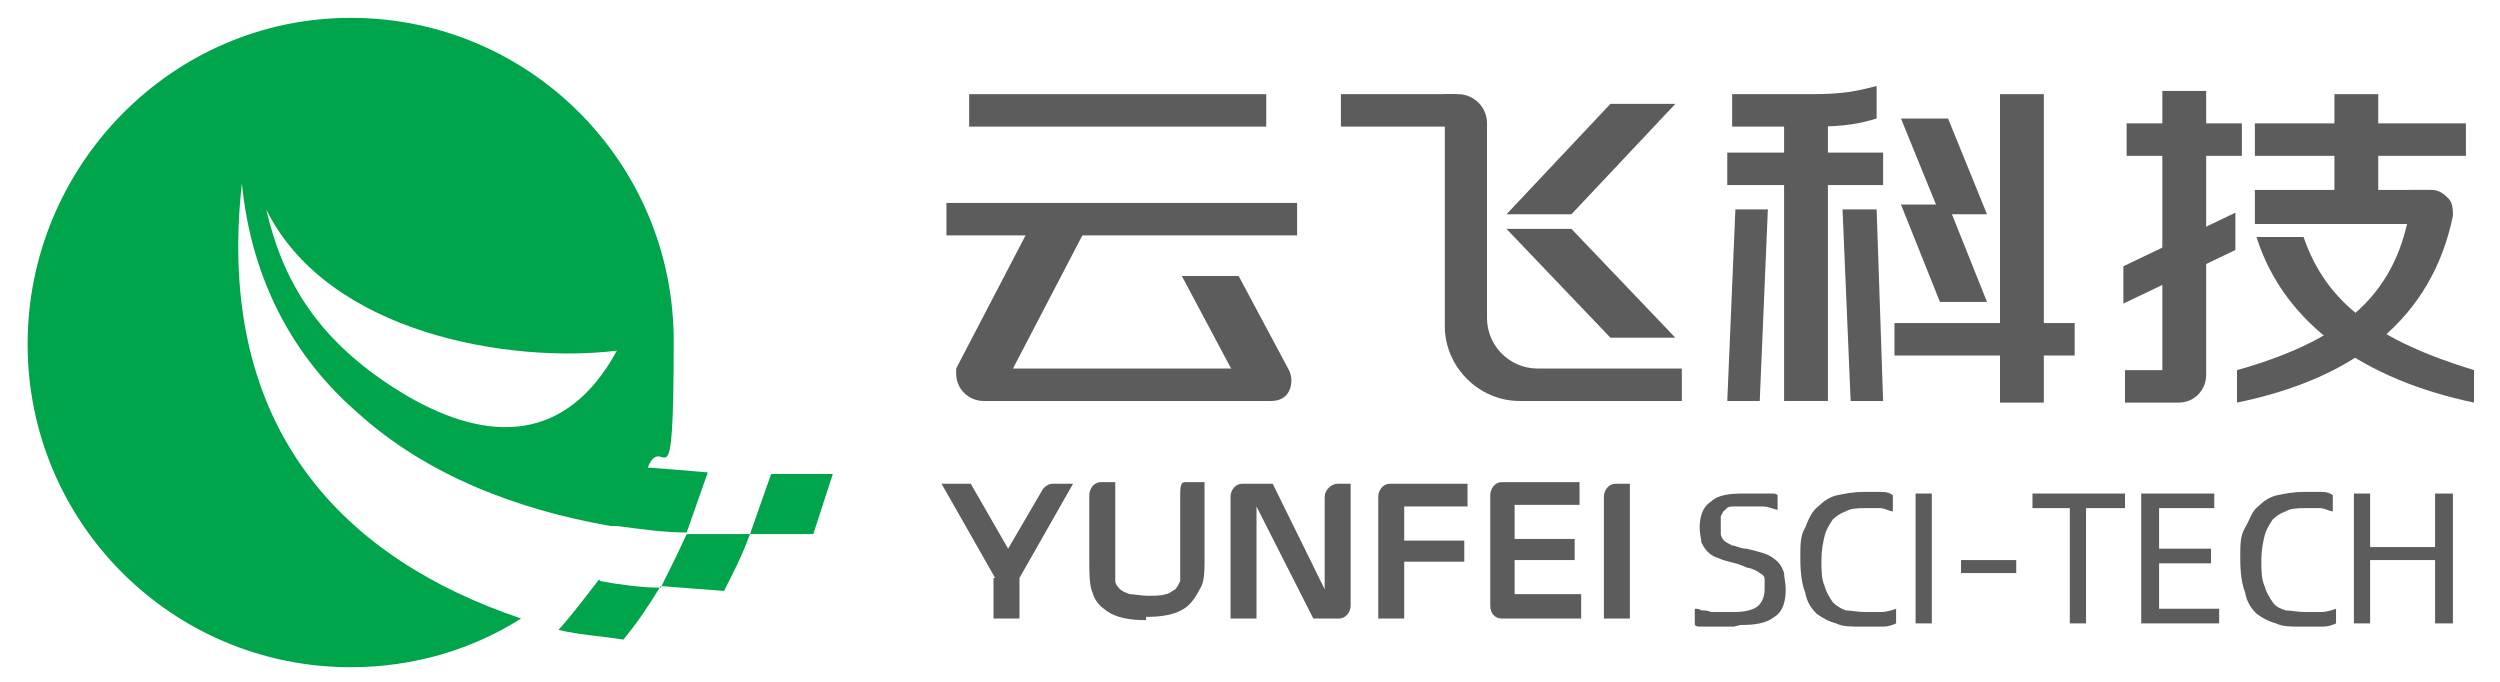
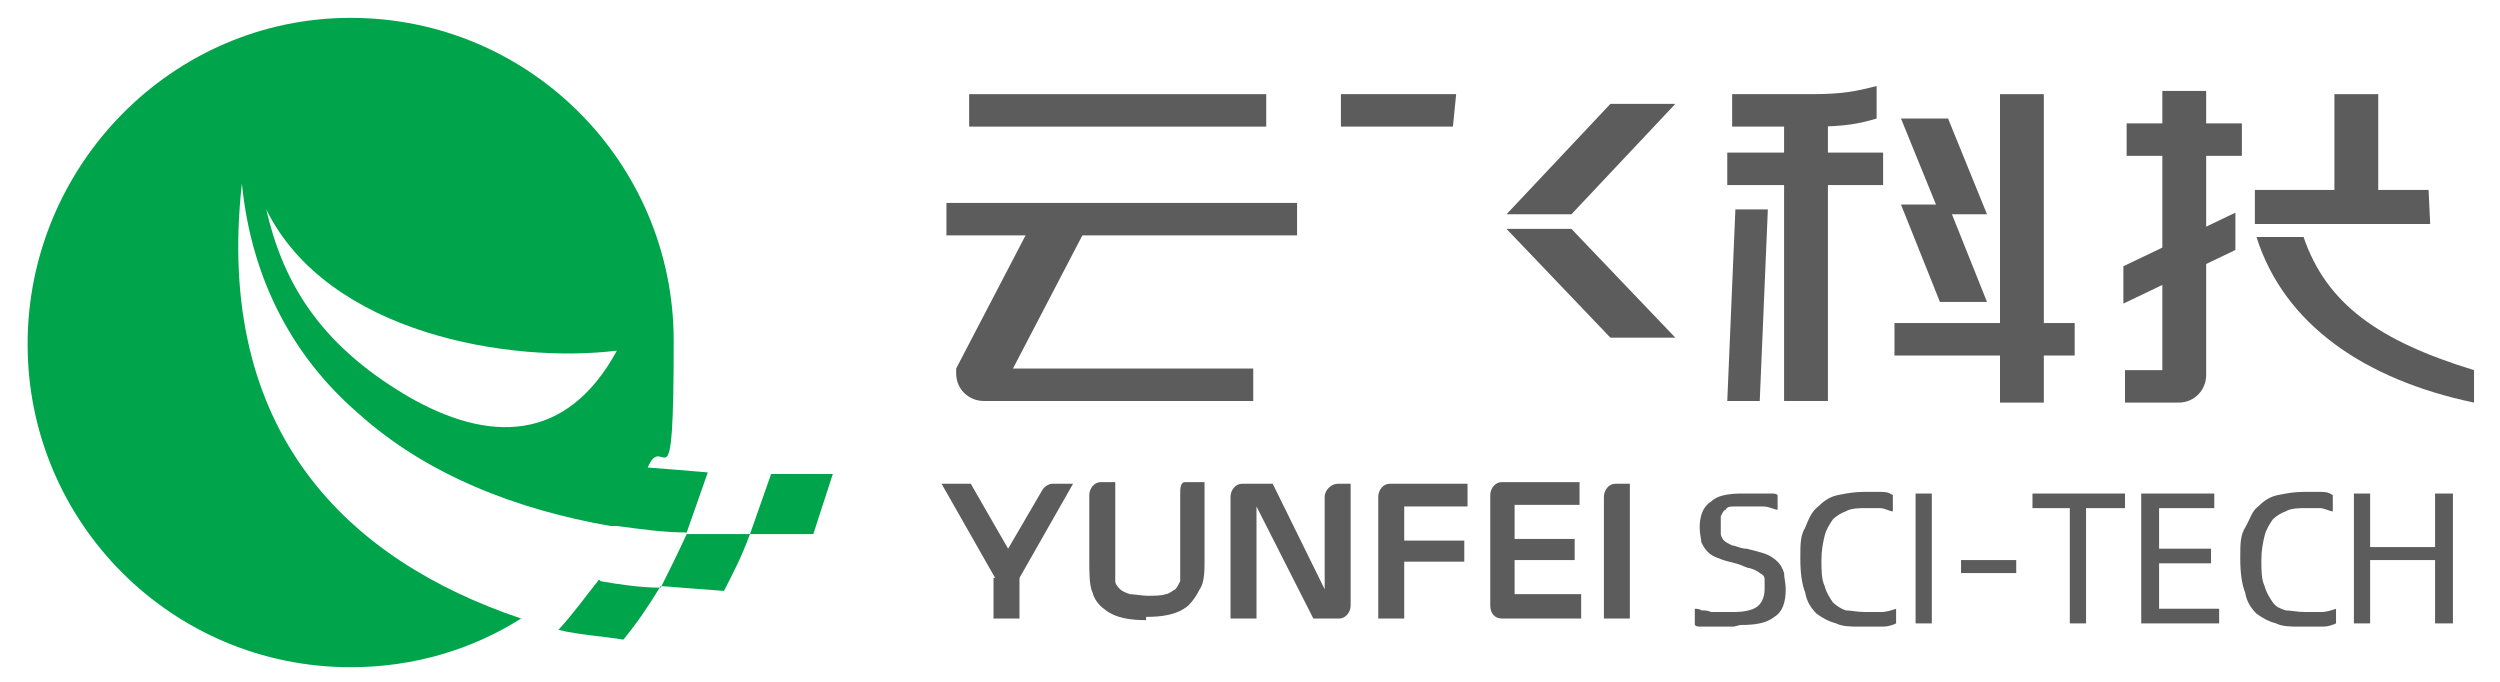
<svg xmlns="http://www.w3.org/2000/svg" version="1.1" viewBox="0 0 154 42">
  <defs>
    <style>
      .cls-1 {
        fill: #00a54b;
      }

      .cls-1, .cls-2 {
        fill-rule: evenodd;
      }

      .cls-2, .cls-3 {
        fill: #5c5c5c;
      }
    </style>
  </defs>
  <g>
    <g id="_图层_1" data-name="图层_1">
      <g>
        <g>
          <rect class="cls-3" x="143.8" y="5.8" width="2.7" height="7.8" />
          <rect class="cls-3" x="123.2" y="5.8" width="2.7" height="19" />
          <rect class="cls-3" x="131" y="7.6" width="7.1" height="2" />
-           <rect class="cls-3" x="138.9" y="7.6" width="13" height="2" />
-           <path class="cls-2" d="M148.5,11.7h1.3c.4,0,.7.2,1,.5.3.3.3.7.3,1.1-1.3,6.3-6,10-13.3,11.5v-2c7.1-2,10.2-5.1,10.8-11Z" />
          <polygon class="cls-2" points="120 7.3 117.1 7.3 119.5 13.2 122.4 13.2 120 7.3" />
          <path class="cls-2" d="M133.2,5.6h2.7v17.5c0,.9-.7,1.7-1.7,1.7h-3.3v-2h2.3V5.6Z" />
          <polygon class="cls-2" points="120 12.6 117.1 12.6 119.5 18.6 122.4 18.6 120 12.6" />
          <path class="cls-2" d="M139,14.6c1.7,5.4,6.7,8.8,13.4,10.2v-2c-5.9-1.8-9.1-4.1-10.5-8.2h-2.9Z" />
          <polygon class="cls-2" points="130.8 16.4 137.7 13.1 137.7 15.4 130.8 18.7 130.8 16.4" />
          <rect class="cls-3" x="116.7" y="19.9" width="11.1" height="2" />
          <polygon class="cls-2" points="138.9 11.7 149.6 11.7 149.7 13.8 138.9 13.8 138.9 11.7" />
          <rect class="cls-3" x="59.7" y="5.8" width="18.3" height="2" />
          <rect class="cls-3" x="58.3" y="12.5" width="21.6" height="2" />
          <path class="cls-2" d="M62.5,22.7h13.6c.4,0,.7,0,1.1,0v2c-.4,0-.8,0-1.1,0h-15.5c-.9,0-1.7-.7-1.7-1.7v-.3l4.9-9.4h3.5l-4.9,9.4Z" />
          <rect class="cls-3" x="109.9" y="7.1" width="2.7" height="17.6" />
          <polygon class="cls-2" points="82.6 5.8 89.7 5.8 89.5 7.8 82.6 7.8 82.6 5.8" />
          <path class="cls-2" d="M106.7,5.8h4.9c2,0,2.8-.2,4-.5v2c-1,.3-1.9.5-3.9.5h-5v-2Z" />
          <rect class="cls-3" x="106.4" y="9.4" width="9.6" height="2" />
          <polygon class="cls-2" points="106.9 12.9 108.9 12.9 108.4 24.7 106.4 24.7 106.9 12.9" />
          <polygon class="cls-2" points="99.2 6.4 103.2 6.4 96.8 13.2 92.8 13.2 99.2 6.4" />
          <polygon class="cls-2" points="99.2 20.8 103.2 20.8 96.8 14.1 92.8 14.1 99.2 20.8" />
-           <path class="cls-2" d="M76.3,17l3.1,5.8c.2.4.2.9,0,1.3-.2.4-.6.6-1.1.6h-1.4l-4.1-7.7h3.5Z" />
-           <path class="cls-2" d="M94.8,22.7h8.8v2h-10c-2.5,0-4.6-2.1-4.6-4.6V5.8h.8c1,0,1.8.8,1.8,1.8v12c0,1.7,1.4,3.1,3.1,3.1Z" />
-           <polygon class="cls-2" points="115.6 12.9 113.5 12.9 114 24.7 116 24.7 115.6 12.9" />
          <path class="cls-2" d="M61.3,35.6l-3.3-5.8h1.8l2.3,4h0l2.1-3.6c.1-.2.4-.4.6-.4h1.3l-3.3,5.8v2.5h-1.6v-2.5h0ZM70.6,38.2c-.9,0-1.9-.1-2.6-.7-.3-.2-.6-.6-.7-1-.2-.4-.2-1.3-.2-1.9v-4.1c0-.4.3-.8.7-.8h.9v5c0,.3,0,.9,0,1.1,0,.2.2.4.3.5.1.1.3.2.6.3.2,0,.8.1,1.1.1s.9,0,1.1-.1c.2,0,.4-.2.6-.3.1-.1.2-.3.3-.5,0-.2,0-.8,0-1.1v-4.2c0-.4,0-.8.3-.8h1.2v4.8c0,.6,0,1.4-.3,1.8-.2.4-.4.7-.7,1-.7.6-1.7.7-2.6.7h0ZM76.5,29.8h1.9l3.2,6.5h0v-5.7c0-.4.4-.8.8-.8h.8v7.5c0,.4-.3.8-.7.8h-1.6l-3.5-6.9h0v6.9h-1.6v-7.5c0-.4.3-.8.7-.8h0ZM86.5,31.2v2.1h3.7v1.3h-3.7v3.5h-1.6v-7.5c0-.4.3-.8.7-.8h4.8v1.4h-4ZM97.4,36.7v1.4h-4.9c-.4,0-.7-.3-.7-.8v-6.8c0-.4.3-.8.7-.8h4.8v1.4h-4v2.1h3.7v1.3h-3.7v2.1h4.1ZM99.5,29.8h.9v8.3h-1.6v-7.5c0-.4.3-.8.7-.8Z" />
          <path class="cls-2" d="M106.8,38.6c-.2,0-.5,0-.7,0-.2,0-.5,0-.7,0-.2,0-.4,0-.6,0-.2,0-.3,0-.4-.1v-1c.1,0,.3,0,.4.1.2,0,.4,0,.6.1.2,0,.4,0,.7,0,.2,0,.5,0,.7,0,.6,0,1.1-.1,1.4-.3.3-.2.5-.6.5-1.1s0-.5,0-.6c0-.2-.1-.3-.3-.4-.1-.1-.3-.2-.6-.3-.2,0-.5-.2-.9-.3-.4-.1-.8-.2-1-.3-.3-.1-.5-.2-.7-.4-.2-.2-.3-.4-.4-.6,0-.2-.1-.5-.1-.9,0-.7.2-1.3.7-1.6.4-.4,1.1-.5,2-.5s.4,0,.6,0c.2,0,.4,0,.6,0,.2,0,.3,0,.5,0,.2,0,.3,0,.4.1v.9c-.2,0-.5-.2-.9-.2-.4,0-.7,0-1.1,0s-.5,0-.7,0c-.2,0-.4,0-.5.2-.1,0-.2.2-.3.4,0,.2,0,.4,0,.6s0,.3,0,.5c0,.1.1.3.2.4.1.1.3.2.5.3.2,0,.5.2.9.2.4.1.8.2,1.1.3s.6.3.8.5c.2.2.3.4.4.7,0,.3.1.6.1,1,0,.8-.2,1.4-.7,1.7-.5.4-1.2.5-2.1.5h0ZM114.6,38.6c-.6,0-1.1,0-1.5-.2-.4-.1-.8-.3-1.2-.6-.3-.3-.6-.7-.7-1.3-.2-.5-.3-1.2-.3-2.1s0-1.4.3-1.9c.2-.5.4-1,.8-1.3.3-.3.7-.6,1.2-.7.5-.1,1-.2,1.6-.2s.7,0,1,0c.3,0,.5,0,.8.2v1c-.2,0-.5-.2-.8-.2-.3,0-.6,0-.9,0s-.9,0-1.2.2c-.3.1-.6.3-.8.5-.2.3-.4.6-.5,1-.1.4-.2.9-.2,1.5s0,1.2.2,1.6c.1.4.3.7.5,1,.2.2.5.4.8.5.3,0,.7.1,1.2.1s.7,0,1,0c.3,0,.6-.1.9-.2v.9c-.2.1-.5.2-.8.2-.3,0-.7,0-1.1,0h0ZM118,30.4h1v8h-1v-8h0ZM120.8,34.5h3.4v.8h-3.4v-.8h0ZM130.8,31.3h-2.3v7.1h-1v-7.1h-2.3v-.9h5.7v.9h0ZM136.7,37.5v.9h-4.8v-8h4.5v.9h-3.4v2.5h3.2v.9h-3.2v2.8h3.7ZM141.7,38.6c-.6,0-1.1,0-1.5-.2-.4-.1-.8-.3-1.2-.6-.3-.3-.6-.7-.7-1.3-.2-.5-.3-1.2-.3-2.1s0-1.4.3-1.9.4-1,.8-1.3c.3-.3.7-.6,1.2-.7.5-.1,1-.2,1.6-.2s.7,0,1,0c.3,0,.5,0,.8.2v1c-.2,0-.5-.2-.8-.2-.3,0-.6,0-.9,0s-.9,0-1.2.2c-.3.1-.6.3-.8.5-.2.3-.4.6-.5,1-.1.4-.2.9-.2,1.5s0,1.2.2,1.6c.1.4.3.7.5,1s.5.4.8.5c.3,0,.7.1,1.2.1s.7,0,1,0,.6-.1.9-.2v.9c-.2.1-.5.2-.8.2s-.7,0-1.1,0h0ZM151.1,30.4v8h-1.1v-3.9h-4v3.9h-1v-8h1v3.3h4v-3.3h1.1Z" />
        </g>
        <path class="cls-1" d="M21.6,1.1c11,0,19.9,8.9,19.9,19.9s-.6,5.4-1.6,7.8c1.3.1,2.6.2,3.7.3l-1.3,3.7h0c-1.4,0-2.8-.2-4.3-.4h0c-.1,0-.3,0-.4,0-5.7-1-11.3-3.1-15.6-7-3.8-3.3-6.5-8-7.1-14.1-1.7,15.3,6.5,23.2,17.2,26.8-3,1.9-6.6,3-10.5,3-11,0-19.9-8.9-19.9-19.9S10.6,1.1,21.6,1.1h0ZM36.9,35.7c-.8,1-1.5,2-2.5,3.1,1.2.3,2.8.4,4,.6.9-1.1,1.5-2,2.3-3.3h0c1.2.1,2.6.2,3.9.3.6-1.2,1-1.9,1.6-3.5-1.2,0-2.5,0-3.9,0-.6,1.3-1,2.1-1.6,3.3h0c-1.2,0-2.6-.2-3.7-.4h0ZM47.5,29.2l-1.3,3.7h3.9l1.2-3.7h-3.8ZM25.1,24.4c5,2.9,9.8,2.9,12.9-2.8-6.5.8-17.8-1-21.6-8.7,1,4.3,3.1,8.2,8.7,11.5Z" />
      </g>
    </g>
  </g>
</svg>